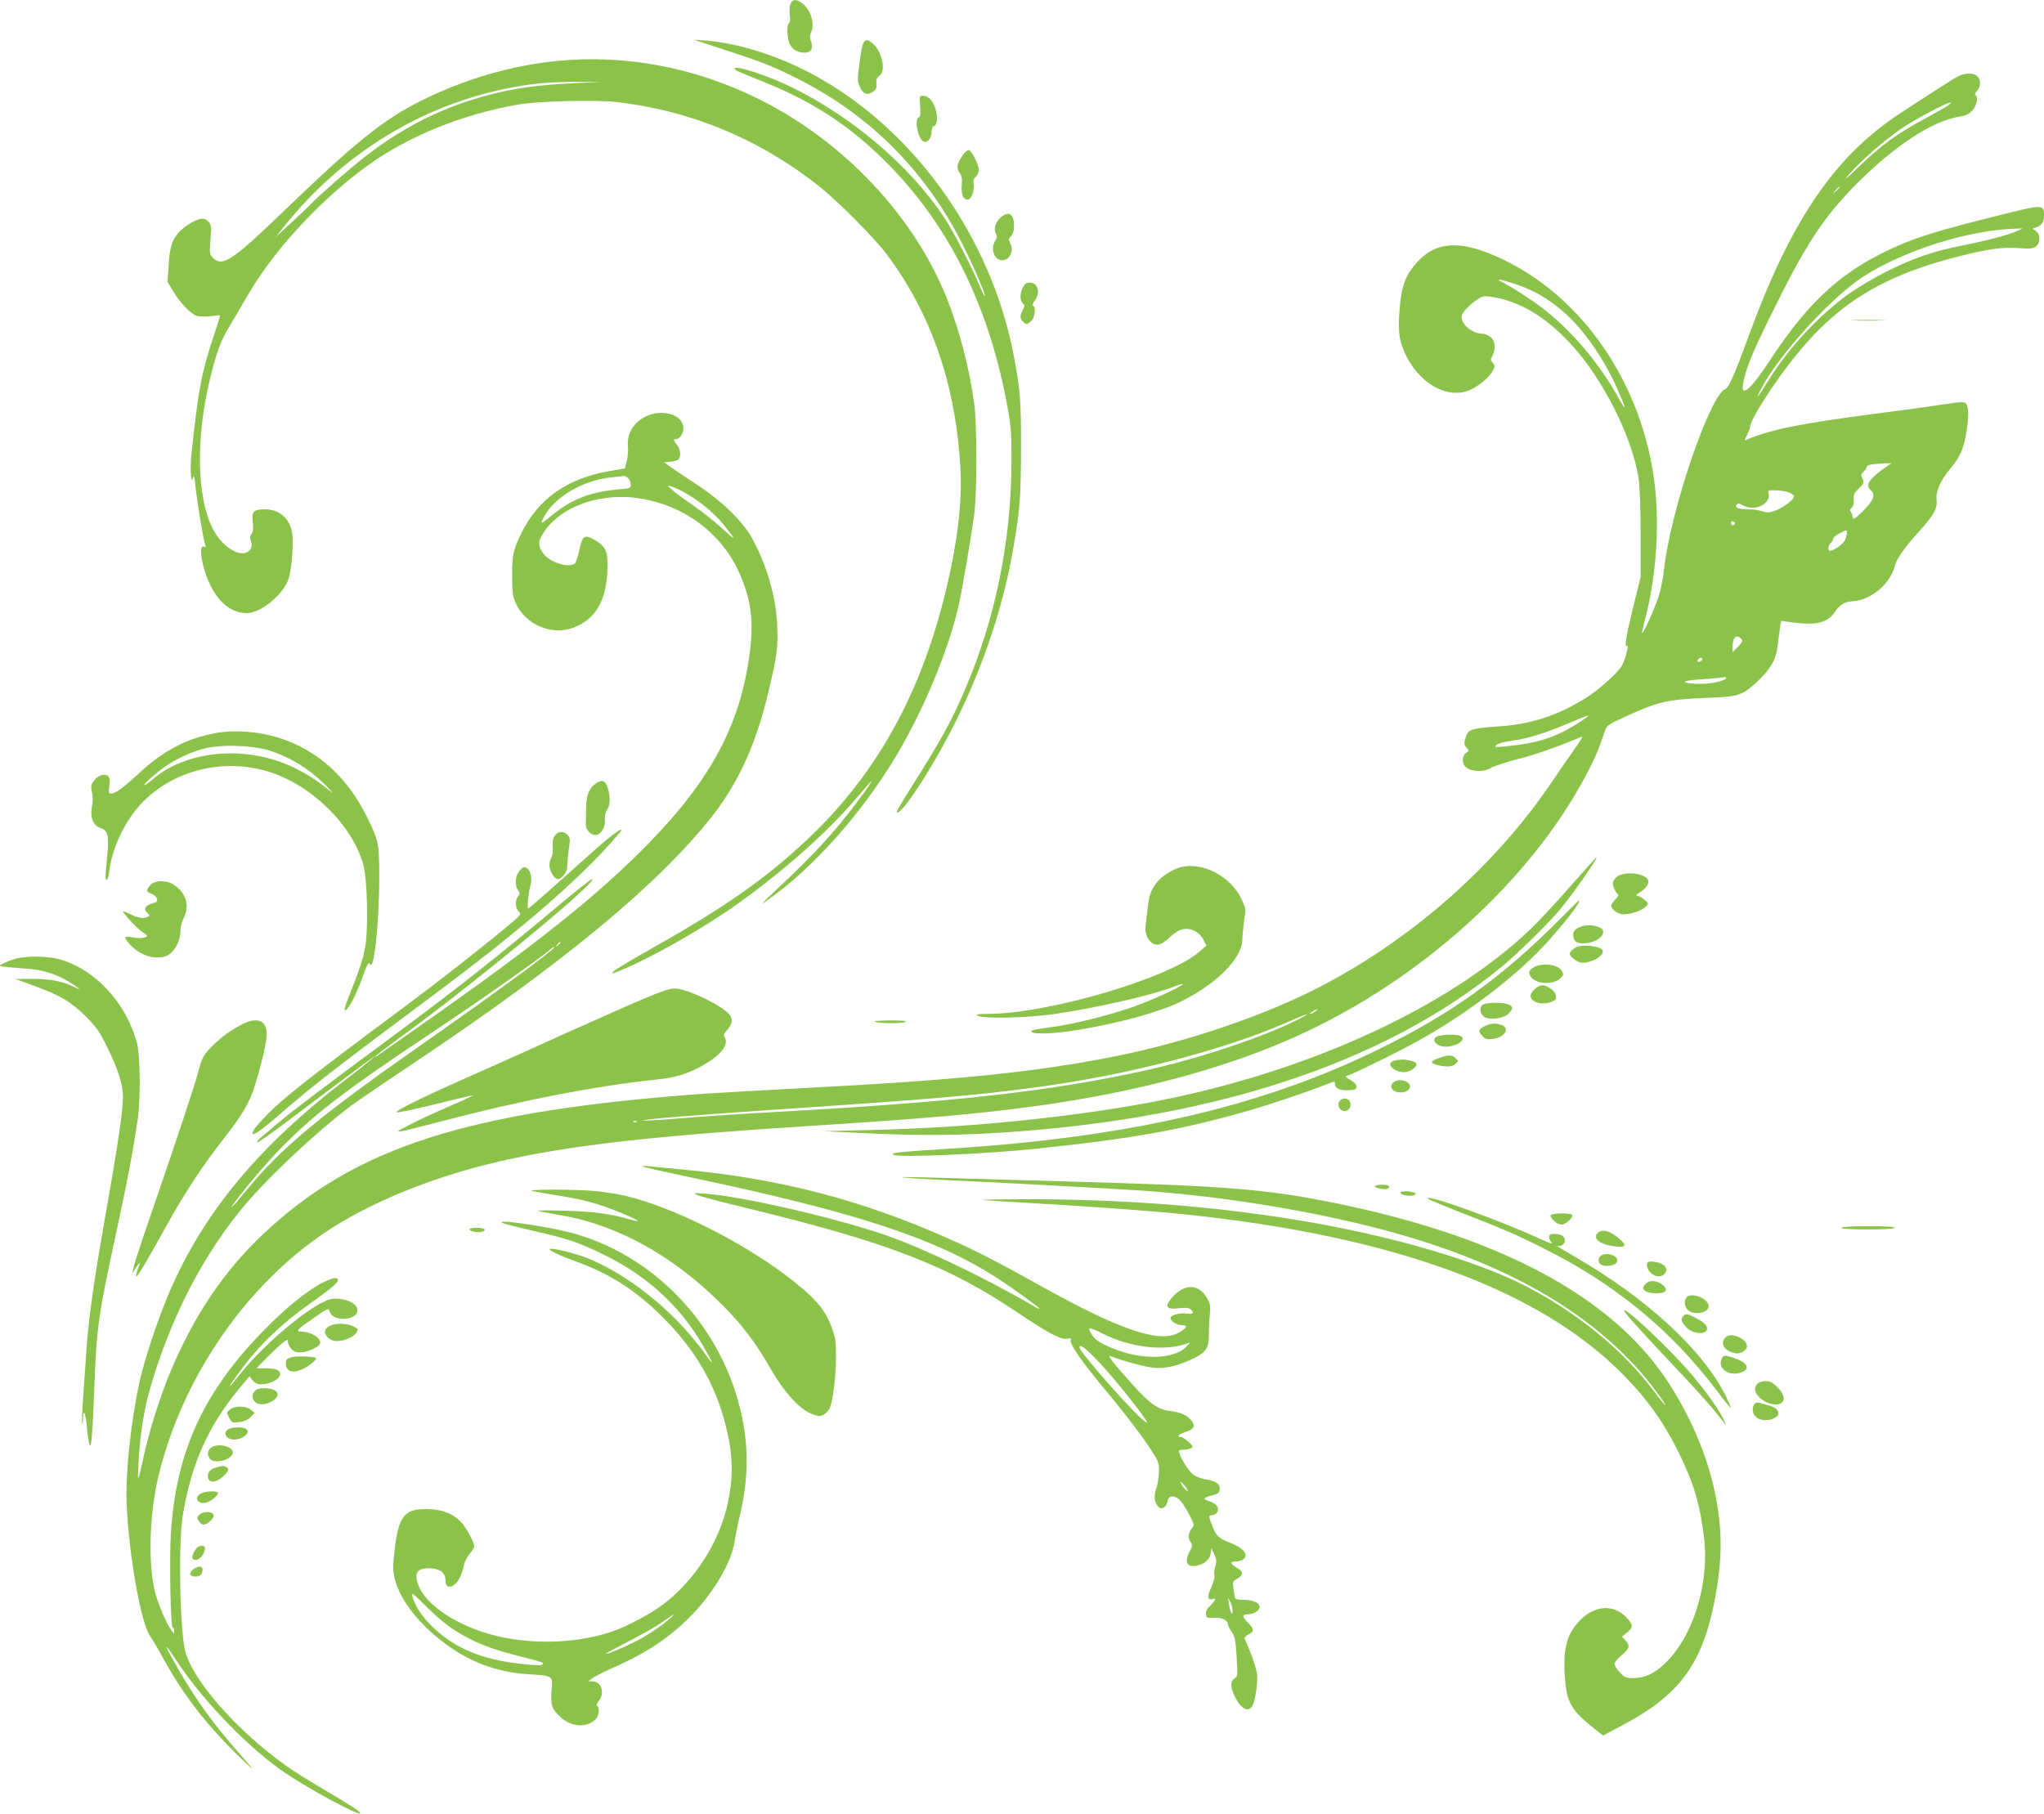
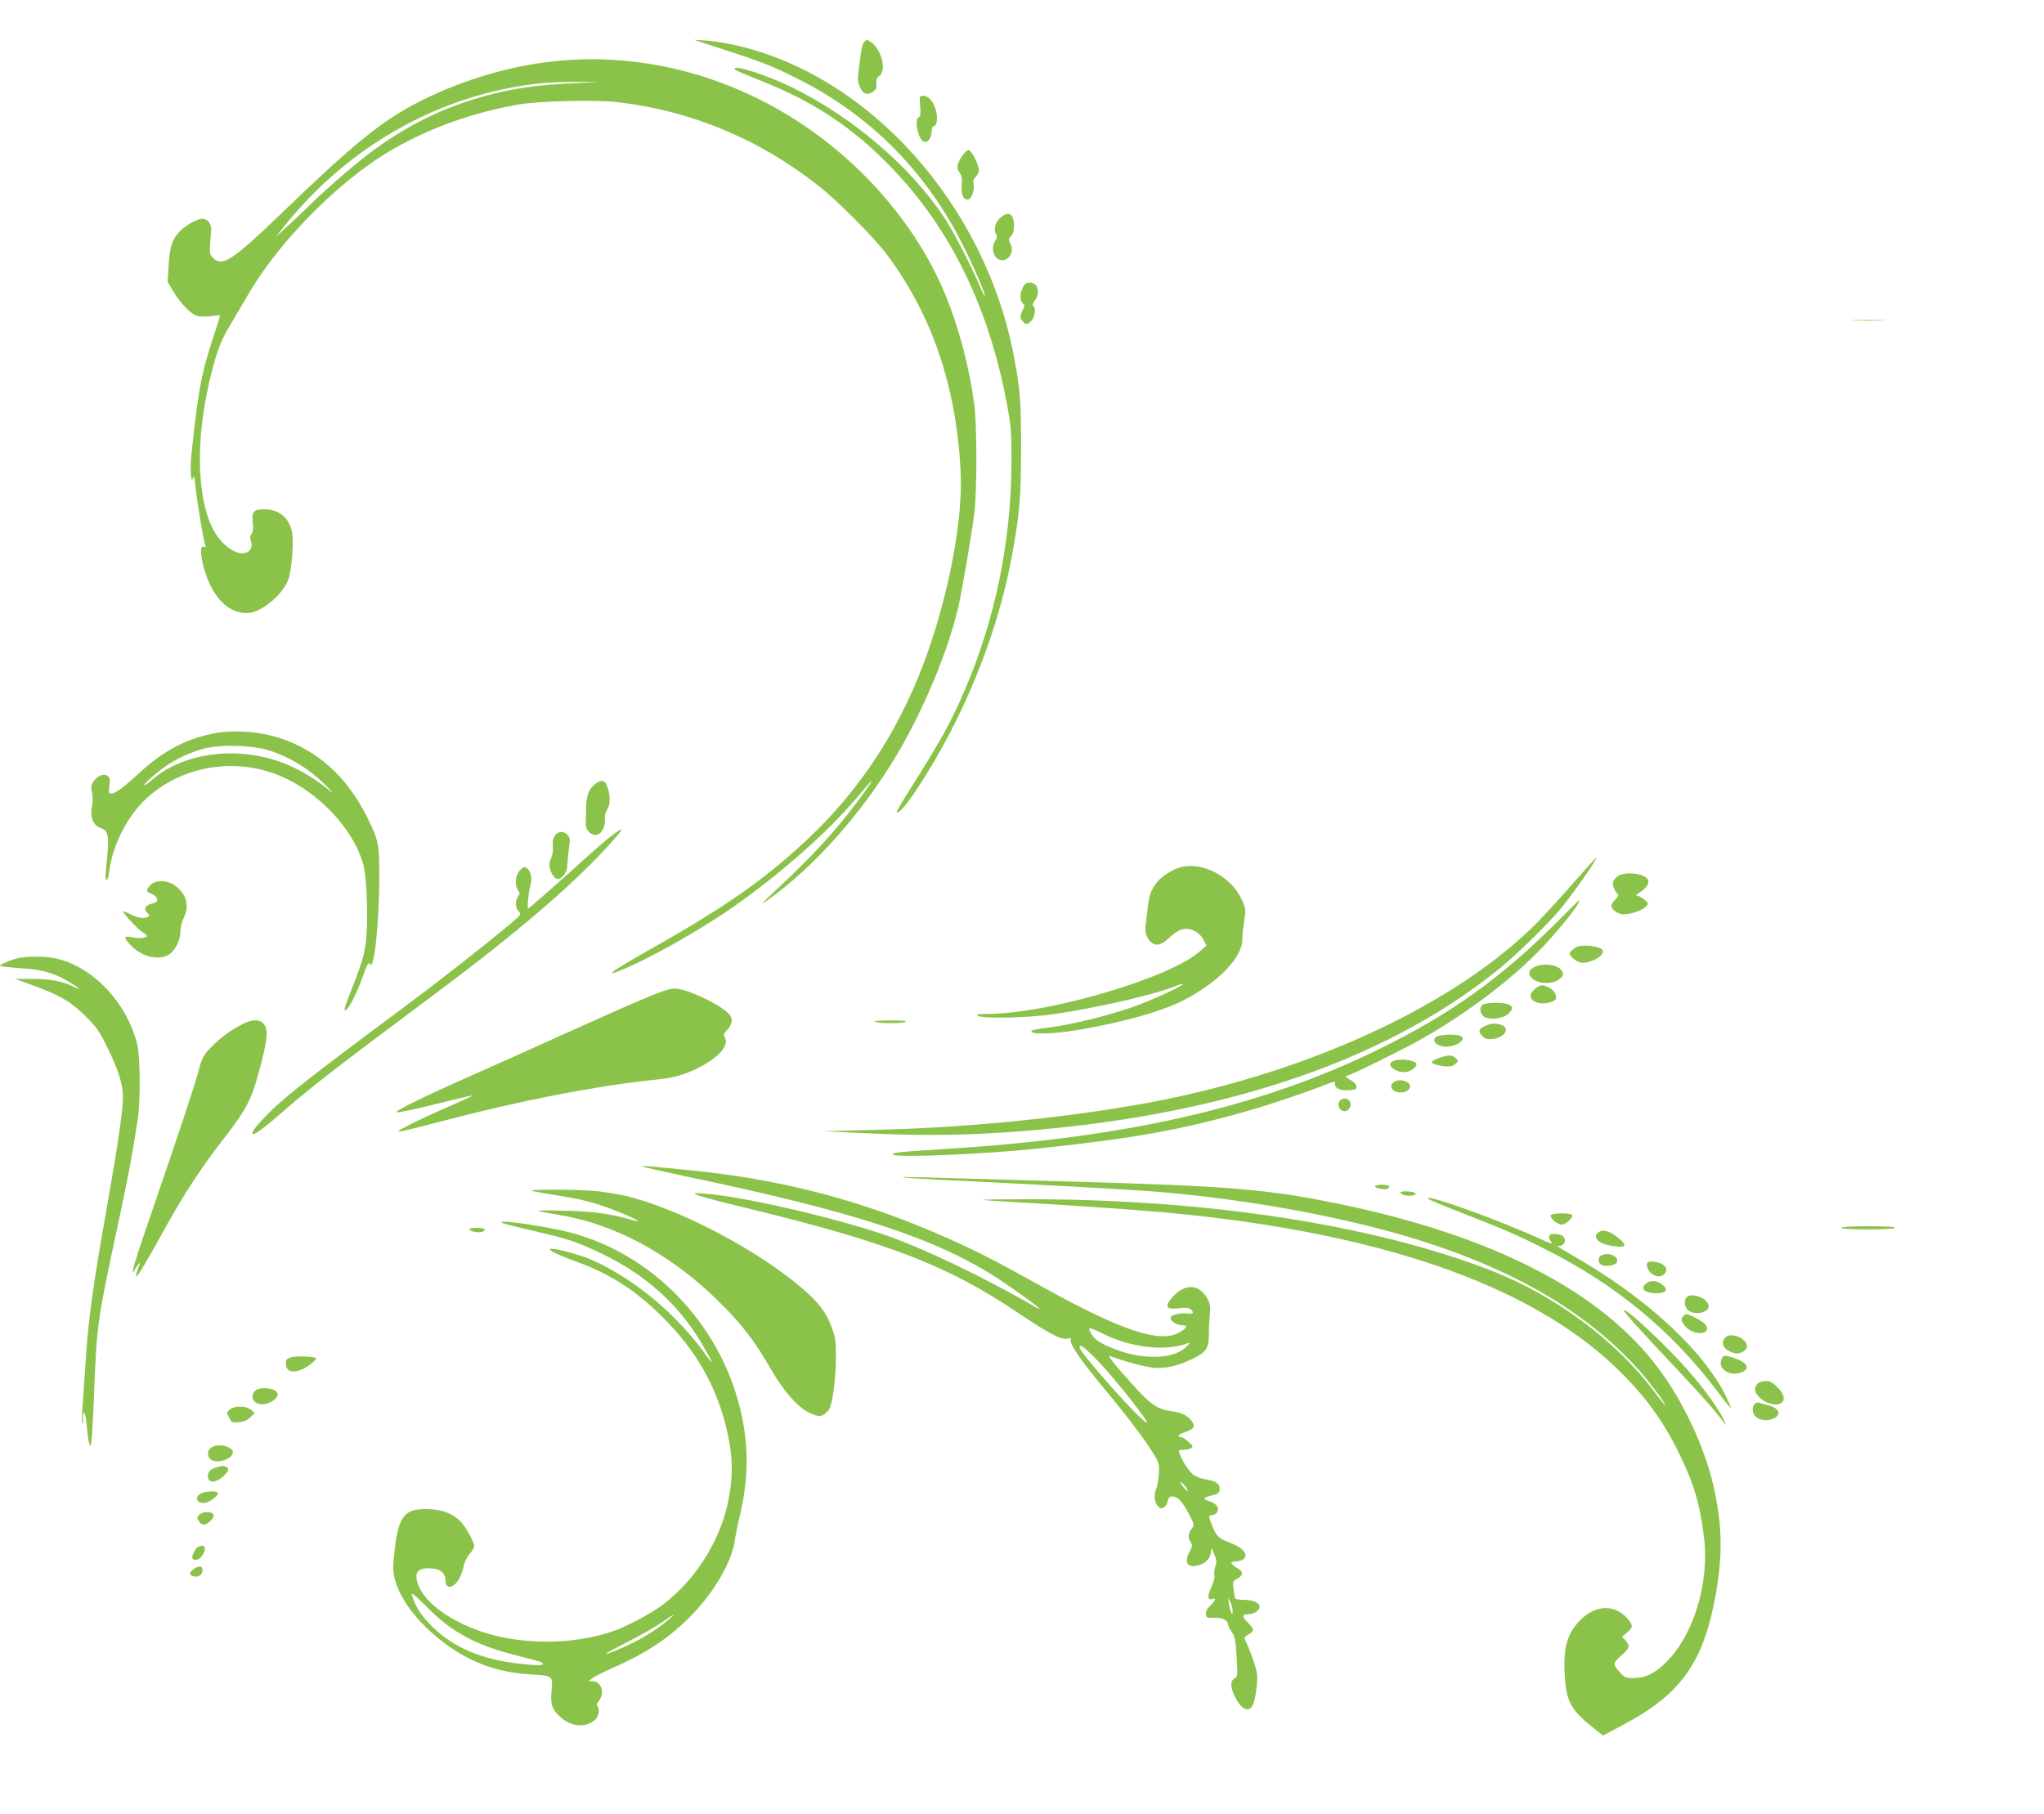
<svg xmlns="http://www.w3.org/2000/svg" version="1.0" width="1280pt" height="1136pt" viewBox="0 0 1280 1136" preserveAspectRatio="xMidYMid meet">
  <g transform="translate(0,1136) scale(0.1,-0.1)" fill="#8bc34a" stroke="none">
-     <path d="M4949 11333 c-5 -14 -7 -45 -3 -68 4 -27 2 -45 -5 -49 -16 -10 -13 -93 4 -131 18 -36 51 -55 95 -55 39 0 54 27 39 70 -9 23 -9 38 0 56 25 56 0 140 -55 183 -36 29 -62 27 -75 -6z" />
    <path d="M4540 11047 c240 -78 301 -102 462 -184 456 -230 808 -589 1038 -1058 68 -138 134 -294 127 -301 -1 -2 -16 27 -31 64 -58 135 -168 348 -224 431 -213 321 -575 630 -957 816 -147 72 -355 140 -355 115 0 -9 25 -20 178 -81 322 -129 563 -289 799 -533 379 -390 624 -896 735 -1521 20 -111 23 -161 22 -340 -3 -490 -102 -972 -289 -1409 -89 -209 -149 -317 -353 -640 -45 -71 -80 -131 -77 -134 23 -23 191 226 329 489 190 362 328 757 395 1129 47 261 54 345 55 650 1 302 -5 379 -45 590 -181 954 -913 1767 -1757 1950 -51 11 -127 23 -170 26 l-77 5 195 -64z" />
    <path d="M5410 11095 c-12 -14 -21 -68 -36 -200 -4 -37 0 -59 13 -85 21 -41 44 -48 79 -25 20 13 25 23 22 51 -2 26 3 38 20 50 43 30 15 157 -46 204 -30 24 -36 25 -52 5z" />
    <path d="M3495 10979 c-290 -28 -586 -114 -858 -250 -241 -121 -411 -258 -887 -717 -292 -281 -358 -324 -414 -269 -23 23 -24 30 -20 92 3 38 5 71 6 74 5 46 -19 81 -55 81 -30 0 -95 -35 -135 -73 -52 -50 -69 -99 -76 -217 l-7 -105 36 -60 c46 -76 111 -143 150 -154 16 -4 55 -5 85 -1 30 4 56 6 58 5 1 -1 -17 -63 -42 -136 -75 -227 -94 -329 -137 -731 -10 -99 -3 -201 11 -148 4 17 9 0 14 -55 9 -92 50 -341 61 -368 6 -13 3 -16 -9 -11 -37 14 -10 -140 44 -247 56 -110 134 -169 226 -169 80 0 206 97 253 194 21 42 35 158 34 268 -1 113 -70 188 -173 188 -73 0 -85 -12 -77 -83 4 -37 2 -57 -8 -71 -10 -13 -11 -25 -4 -43 22 -57 -30 -96 -93 -70 -80 33 -144 116 -180 230 -75 242 -58 602 47 968 27 93 48 142 99 227 35 59 87 148 116 197 163 278 459 595 745 800 259 186 593 320 945 381 127 21 475 30 611 15 464 -53 896 -232 1269 -528 115 -91 342 -319 419 -421 284 -376 439 -827 466 -1357 13 -243 -36 -570 -137 -925 -161 -565 -431 -1020 -824 -1389 -263 -247 -515 -423 -969 -679 -121 -68 -229 -133 -240 -143 -19 -20 -18 -20 35 1 173 68 499 251 712 400 297 209 580 458 766 675 47 55 90 105 96 110 20 20 -29 -52 -88 -130 -143 -190 -271 -329 -506 -549 -95 -89 -105 -100 -55 -65 289 204 593 545 811 911 168 284 319 645 384 921 24 103 85 458 102 597 17 137 16 555 -1 680 -31 230 -96 475 -177 675 -209 512 -644 971 -1169 1233 -397 198 -833 282 -1260 241z m100 -140 c-216 -10 -369 -31 -520 -70 -292 -75 -539 -197 -785 -387 -91 -70 -299 -252 -340 -297 -14 -15 -70 -68 -125 -119 l-99 -91 64 80 c359 445 857 749 1400 854 147 29 251 38 425 38 l150 0 -170 -8z" />
-     <path d="M12254 10878 c-44 -26 -159 -99 -358 -230 -412 -271 -685 -675 -951 -1408 -82 -224 -119 -308 -140 -316 -98 -38 -346 -768 -385 -1134 -5 -52 -21 -129 -35 -170 -27 -81 -96 -233 -102 -226 -2 2 5 37 16 77 76 280 98 632 56 910 -94 625 -479 1157 -998 1379 -223 95 -363 84 -477 -36 -69 -73 -99 -141 -111 -256 -14 -137 -12 -206 9 -269 69 -207 254 -338 408 -289 55 17 136 80 159 123 18 33 18 37 3 54 -14 16 -15 21 -3 43 24 43 19 96 -11 119 -15 12 -37 21 -51 21 -66 0 -141 66 -129 114 8 33 98 112 135 119 17 4 64 -2 108 -13 158 -40 298 -131 441 -286 198 -213 385 -584 423 -839 8 -47 13 -190 13 -350 l0 -270 -47 -189 c-45 -183 -56 -253 -38 -242 15 10 -16 -102 -37 -131 -38 -53 -147 -149 -225 -197 -176 -109 -342 -163 -548 -176 -161 -11 -183 -18 -198 -61 -15 -43 -14 -55 5 -74 15 -15 15 -17 -5 -31 -27 -19 -28 -65 -1 -89 32 -29 112 -32 153 -6 19 12 97 37 173 57 111 28 239 73 402 141 7 3 -16 -34 -51 -83 -35 -49 -92 -132 -127 -184 -352 -526 -863 -983 -1442 -1289 -348 -184 -842 -354 -1301 -446 -500 -100 -982 -149 -1957 -200 -267 -14 -546 -30 -620 -35 -1479 -107 -2184 -333 -2765 -882 -243 -231 -426 -501 -575 -853 -59 -137 -132 -366 -164 -510 -44 -197 -45 -199 -40 -90 13 255 46 425 130 666 127 366 303 687 522 953 152 185 454 469 678 639 34 25 218 151 410 279 924 618 1520 1112 1853 1535 163 208 273 447 349 763 57 233 66 301 59 438 -9 180 -66 375 -158 542 -60 108 -191 234 -349 338 -69 44 -142 94 -163 109 l-39 28 38 3 c22 2 44 8 51 14 19 16 16 62 -7 91 -24 30 -25 37 -7 37 23 0 47 35 47 66 -1 58 -56 97 -138 98 -122 0 -220 -95 -210 -206 3 -26 0 -69 -7 -95 l-12 -47 -99 -17 c-259 -44 -442 -172 -547 -384 -53 -108 -60 -138 -60 -270 0 -103 4 -129 22 -171 61 -136 224 -207 362 -155 144 54 212 179 214 388 0 94 -14 122 -81 161 -64 37 -76 29 -96 -62 -9 -43 -22 -83 -30 -87 -38 -25 -141 5 -185 52 -37 41 -45 75 -27 112 91 178 342 282 601 248 293 -39 537 -221 649 -483 68 -159 84 -289 60 -480 -57 -450 -239 -795 -636 -1202 -312 -320 -708 -636 -1430 -1141 -140 -98 -261 -182 -268 -188 -6 -5 -12 -7 -12 -4 0 3 57 47 127 98 475 345 1256 988 1232 1013 -3 4 -91 -65 -195 -152 -394 -330 -646 -529 -994 -787 -464 -343 -687 -511 -773 -584 -50 -42 -102 -86 -116 -98 -14 -11 -23 -24 -20 -28 4 -3 94 60 200 141 169 128 475 356 519 387 58 41 -38 -37 -164 -134 -542 -414 -888 -830 -1102 -1324 -70 -162 -155 -415 -188 -560 -56 -250 -91 -579 -83 -775 15 -327 89 -742 146 -825 15 -22 54 -87 85 -145 126 -229 268 -412 477 -615 106 -102 105 -99 -17 40 -133 153 -211 257 -311 416 -54 87 -134 231 -130 235 2 2 35 -45 74 -104 161 -243 453 -542 673 -689 164 -109 452 -264 466 -250 7 7 -60 51 -246 160 -80 47 -181 110 -224 142 -303 217 -576 527 -625 710 -35 130 -45 674 -17 850 54 333 166 578 374 822 l44 53 20 -25 c14 -18 29 -25 54 -25 45 0 100 23 113 48 18 34 -10 52 -82 52 l-61 0 64 66 c88 88 140 130 133 106 -2 -10 5 -30 17 -45 17 -21 30 -27 61 -27 44 0 113 31 123 55 12 31 -55 75 -116 75 -41 0 -29 13 82 89 85 59 88 60 94 38 17 -70 182 -59 174 11 -4 34 -50 61 -115 67 -42 4 -61 0 -109 -25 -132 -67 -372 -275 -497 -430 -98 -122 -104 -120 -12 5 116 158 255 292 430 416 149 105 193 144 179 159 -8 8 -22 7 -55 -6 -101 -40 -239 -147 -396 -305 -386 -390 -560 -766 -593 -1282 -10 -164 -2 -599 12 -591 4 3 8 -5 8 -18 l0 -22 -17 24 c-26 36 -62 115 -89 195 -60 171 -54 520 12 785 145 585 515 1137 989 1476 258 185 623 345 1018 449 452 118 977 183 2022 250 755 48 1090 77 1450 126 670 91 1257 252 1720 474 765 365 1436 994 1766 1656 37 73 52 111 91 226 9 26 24 38 97 71 232 108 281 120 536 131 206 8 223 14 318 101 81 74 118 137 128 218 5 37 12 89 15 115 l7 49 61 -9 c160 -21 228 -6 276 64 33 48 60 64 118 68 111 8 232 112 258 220 10 44 62 118 152 217 92 101 116 145 109 197 -6 52 24 121 85 194 66 80 86 125 104 245 16 105 12 156 -12 170 -10 5 -47 3 -92 -5 -43 -7 -249 -36 -459 -63 -482 -63 -662 -99 -815 -164 -15 -7 -15 -3 3 30 10 21 19 44 19 51 0 44 147 274 283 443 271 336 557 509 1042 629 178 44 258 54 355 47 69 -5 89 -3 108 9 30 21 31 78 1 98 l-21 15 21 7 c35 11 51 34 51 74 0 73 -2 73 -304 -3 -335 -84 -467 -124 -592 -177 -357 -153 -570 -343 -826 -734 -114 -175 -179 -229 -162 -137 16 90 53 182 161 402 228 467 339 638 557 856 239 238 469 387 639 414 39 6 58 15 79 39 28 31 38 84 18 96 -5 3 -1 14 10 25 25 25 26 72 2 93 -26 24 -82 21 -128 -5z m-53 -177 c-13 -10 -80 -48 -150 -86 -174 -94 -266 -161 -406 -295 -90 -87 -106 -100 -65 -51 72 83 212 206 325 284 120 82 380 212 296 148z m-681 -514 c0 -2 -10 -12 -22 -23 l-23 -19 19 23 c18 21 26 27 26 19z m1101 -278 c-48 -21 -187 -58 -321 -84 -195 -39 -307 -77 -485 -165 -77 -39 -182 -101 -234 -138 -189 -135 -378 -338 -505 -542 -74 -119 -90 -136 -41 -44 109 205 430 557 625 686 257 169 674 300 970 306 l35 1 -44 -20z m-3129 -329 c109 -36 196 -86 293 -168 126 -106 259 -296 345 -492 54 -122 58 -146 10 -60 -127 230 -307 441 -495 581 -70 52 -173 118 -230 148 -57 29 -31 26 77 -9z m2328 -1138 c-114 -79 -143 -120 -105 -152 32 -27 18 -64 -47 -129 -57 -55 -63 -59 -66 -38 -2 12 -8 27 -13 33 -6 7 -4 16 7 24 10 9 14 26 13 51 -3 31 2 42 29 67 34 32 38 43 22 71 -7 14 -5 23 10 36 11 10 20 24 20 31 0 13 36 19 115 22 l40 1 -25 -17z m-7886 -78 c9 -8 16 -26 16 -39 0 -22 -5 -24 -67 -29 -193 -17 -306 -62 -445 -178 -52 -43 -56 -43 -32 4 64 123 242 229 419 248 39 4 75 8 82 9 6 0 19 -6 27 -15z m331 -77 c99 -50 208 -138 274 -222 74 -93 71 -96 -14 -17 -43 40 -124 105 -179 143 -56 38 -117 83 -136 100 -32 28 -33 30 -10 24 14 -4 43 -17 65 -28z m6935 -10 c19 -7 35 -19 35 -26 0 -21 -78 -78 -126 -92 -31 -10 -48 -10 -73 -1 -18 7 -57 12 -87 12 -62 0 -91 12 -72 31 9 9 17 7 34 -5 13 -9 43 -16 67 -16 56 0 108 45 98 85 -6 24 -5 25 41 24 27 0 64 -5 83 -12z m-336 -198 c-8 -14 -24 -10 -24 6 0 9 6 12 15 9 8 -4 12 -10 9 -15z m701 -63 c-2 -13 -8 -33 -14 -44 -11 -21 -70 -62 -90 -62 -16 0 -14 35 4 50 8 7 15 19 15 26 0 8 17 22 38 33 49 25 50 25 47 -3z m-655 -669 c0 -8 -13 -26 -30 -42 l-30 -29 0 33 c0 49 16 74 40 61 11 -6 20 -16 20 -23z m-250 -116 c0 -5 -7 -11 -15 -15 -15 -5 -20 5 -8 17 9 10 23 9 23 -2z m150 -117 c0 -16 -83 -36 -156 -37 -127 0 -140 19 -18 27 54 4 110 8 124 10 14 2 31 4 38 5 6 0 12 -1 12 -5z m-885 -255 c-168 -114 -282 -153 -500 -174 -63 -6 -69 -5 -55 9 9 9 48 20 95 26 101 14 209 47 355 109 127 54 150 61 105 30z m-6415 -1403 c0 -2 -8 -10 -17 -17 -16 -13 -17 -12 -4 4 13 16 21 21 21 13z m-40 -30 c0 -15 -377 -291 -805 -591 -668 -467 -903 -663 -1126 -935 -81 -99 -118 -135 -63 -62 74 99 202 249 286 334 207 211 396 356 928 711 327 218 671 460 750 525 26 22 30 25 30 18z m4766 -401 c-11 -8 -25 -15 -30 -15 -6 1 0 7 14 15 32 19 40 18 16 0z m-99 -46 c-213 -110 -624 -248 -963 -323 -578 -128 -1165 -195 -2239 -256 -311 -17 -489 -29 -697 -46 -109 -9 -203 -14 -209 -12 -20 7 343 36 896 73 925 62 1190 85 1570 136 561 75 1164 231 1558 403 136 60 172 70 84 25z m-4150 -645 c-3 -3 -12 -4 -19 -1 -8 3 -5 6 6 6 11 1 17 -2 13 -5z" />
    <path d="M5762 10696 c4 -50 2 -66 -8 -70 -31 -12 -5 -139 31 -153 24 -9 48 21 49 62 1 20 6 35 13 35 20 0 27 50 14 99 -15 55 -46 91 -79 91 -24 0 -25 -1 -20 -64z" />
    <path d="M6031 10391 c-38 -54 -44 -82 -23 -111 15 -20 18 -37 15 -76 -6 -58 8 -94 37 -94 23 0 45 59 37 99 -4 20 0 32 14 44 10 9 19 28 19 42 0 34 -47 125 -64 125 -8 0 -24 -13 -35 -29z" />
    <path d="M6259 9991 c-29 -30 -38 -72 -20 -100 6 -9 4 -23 -6 -38 -33 -50 -7 -123 43 -123 47 0 76 59 51 105 -13 25 -12 30 4 46 13 13 19 34 19 67 0 77 -38 95 -91 43z" />
    <path d="M6405 9560 c-19 -37 -19 -84 0 -100 13 -11 13 -15 0 -41 -19 -36 -19 -54 1 -73 20 -21 26 -20 52 4 23 22 31 83 12 95 -6 4 -3 16 10 32 37 48 20 113 -30 113 -23 0 -33 -7 -45 -30z" />
    <path d="M11613 9353 c48 -2 126 -2 175 0 48 1 8 3 -88 3 -96 0 -136 -2 -87 -3z" />
    <path d="M1358 6770 c-180 -31 -331 -108 -483 -249 -100 -92 -152 -131 -177 -131 -18 0 -19 5 -13 48 5 38 3 51 -10 62 -22 18 -62 4 -88 -32 -17 -23 -19 -33 -11 -70 6 -26 6 -61 0 -89 -14 -67 8 -120 54 -135 47 -15 54 -49 41 -182 -13 -128 -13 -142 -2 -142 5 0 12 24 15 54 21 163 115 348 234 456 200 184 491 248 757 169 270 -80 530 -333 600 -584 26 -93 33 -416 10 -526 -15 -77 -28 -116 -109 -322 -17 -44 -22 -67 -14 -65 22 8 70 100 108 207 28 79 39 99 45 85 26 -62 60 249 60 546 0 207 -5 229 -77 374 -125 251 -309 417 -548 494 -121 39 -273 52 -392 32z m337 -113 c123 -41 235 -109 334 -205 47 -47 66 -68 41 -48 -175 143 -346 216 -544 234 -217 20 -436 -41 -571 -160 -25 -22 -48 -38 -51 -35 -6 6 75 78 132 117 67 47 158 89 236 110 109 30 312 23 423 -13z" />
    <path d="M3721 6445 c-37 -32 -50 -72 -51 -155 0 -36 -1 -78 -2 -94 -1 -32 31 -66 62 -66 32 0 62 49 58 95 -2 27 4 49 16 68 21 30 18 99 -5 150 -15 34 -39 34 -78 2z" />
    <path d="M3809 6109 c-41 -33 -114 -98 -164 -143 -113 -103 -332 -296 -337 -296 -8 0 1 99 12 137 15 49 5 100 -23 117 -15 9 -23 6 -43 -17 -28 -32 -32 -90 -10 -123 12 -17 12 -22 0 -39 -20 -26 -17 -72 4 -93 18 -18 16 -20 -52 -78 -168 -141 -448 -360 -666 -522 -575 -427 -750 -564 -852 -668 -76 -78 -101 -110 -96 -125 5 -14 70 34 198 146 182 158 354 290 920 712 579 431 955 758 1179 1026 32 38 1 23 -70 -34z" />
    <path d="M3474 6125 c-11 -16 -15 -39 -12 -67 2 -24 -2 -54 -9 -68 -17 -33 -16 -64 2 -99 21 -42 46 -47 72 -16 13 14 24 36 24 48 3 49 7 94 14 140 6 39 4 51 -10 67 -25 28 -61 25 -81 -5z" />
    <path d="M9833 5808 c-88 -101 -198 -219 -245 -264 -536 -514 -1469 -930 -2472 -1104 -514 -89 -1097 -144 -1651 -157 l-310 -8 235 -11 c303 -15 527 -16 770 -4 1388 72 2494 428 3245 1046 93 76 278 257 357 349 77 90 249 335 235 335 -2 0 -76 -82 -164 -182z" />
    <path d="M7395 5929 c-49 -12 -125 -60 -151 -96 -38 -51 -47 -78 -56 -153 -5 -41 -11 -94 -14 -116 -10 -71 38 -134 89 -118 12 3 38 21 57 39 19 18 46 38 60 45 54 29 124 4 156 -55 l19 -37 -41 -36 c-187 -167 -946 -391 -1327 -392 -66 -1 -78 -3 -63 -12 35 -20 313 -13 481 11 272 40 634 124 759 176 21 9 40 14 43 12 9 -9 -206 -107 -319 -146 -160 -55 -378 -108 -510 -125 -61 -8 -113 -17 -116 -20 -26 -27 127 -24 293 4 275 47 512 113 646 180 223 112 379 271 379 387 0 21 5 72 11 114 12 73 11 78 -15 135 -66 143 -242 238 -381 203z" />
    <path d="M10126 5869 c-14 -11 -26 -29 -26 -40 0 -22 18 -61 32 -70 6 -4 -2 -18 -16 -32 -14 -14 -26 -32 -26 -40 0 -19 30 -44 62 -52 35 -9 129 19 154 46 19 21 19 21 -9 45 -16 13 -36 24 -45 24 -11 0 -6 7 14 19 44 27 65 60 54 81 -23 42 -149 55 -194 19z" />
    <path d="M942 5817 c-29 -31 -28 -43 7 -55 15 -5 31 -19 34 -31 4 -17 -1 -22 -34 -31 -42 -12 -52 -37 -24 -60 13 -11 13 -15 3 -21 -23 -15 -63 -10 -111 15 -26 13 -47 21 -47 18 0 -12 94 -113 121 -129 16 -9 29 -20 29 -24 0 -13 -50 -19 -90 -10 -22 5 -42 6 -44 2 -8 -13 45 -71 89 -96 58 -35 129 -42 175 -18 44 23 80 91 80 151 0 23 9 60 20 82 39 77 17 156 -59 207 -47 32 -119 32 -149 0z" />
    <path d="M9779 5614 c-373 -377 -694 -607 -1164 -835 -730 -354 -1559 -544 -2680 -614 -317 -20 -363 -25 -339 -38 32 -18 579 5 889 38 621 65 927 121 1355 245 128 37 354 114 468 159 51 20 52 20 52 1 0 -27 33 -42 88 -38 39 2 47 6 47 23 0 12 -15 28 -40 42 -22 12 -34 23 -27 23 21 0 366 170 487 240 300 172 592 398 773 598 122 135 219 262 199 262 -2 0 -50 -48 -108 -106z" />
-     <path d="M9901 5557 c-42 -15 -56 -36 -47 -70 7 -31 34 -41 91 -32 75 11 123 69 77 94 -32 17 -86 21 -121 8z" />
    <path d="M9885 5433 c-23 -6 -55 -32 -55 -45 0 -21 51 -58 79 -58 65 0 144 50 126 80 -13 21 -101 35 -150 23z" />
    <path d="M100 5356 c-25 -7 -58 -20 -75 -28 l-30 -16 25 -6 c14 -2 69 -7 122 -11 115 -6 201 -31 283 -80 74 -45 95 -65 38 -36 -72 36 -150 51 -263 50 l-105 0 107 -39 c171 -62 242 -103 334 -195 70 -70 88 -96 136 -195 69 -140 98 -233 98 -311 0 -85 -32 -301 -105 -715 -77 -433 -110 -667 -124 -874 -6 -85 -15 -222 -21 -304 -6 -82 -8 -151 -5 -154 3 -3 5 11 5 31 0 71 17 36 24 -47 3 -46 10 -95 15 -108 7 -20 9 -16 15 27 3 28 11 167 16 310 15 397 25 463 140 995 68 315 99 476 132 695 19 127 17 407 -5 485 -68 253 -268 466 -493 524 -72 19 -200 19 -264 2z" />
    <path d="M9614 5306 c-38 -17 -47 -37 -28 -64 32 -46 139 -52 183 -11 24 23 24 24 11 49 -20 37 -108 51 -166 26z" />
    <path d="M9622 5174 c-12 -8 -27 -24 -33 -35 -22 -43 45 -77 114 -58 19 5 37 15 40 22 8 22 -11 56 -42 71 -38 20 -51 20 -79 0z" />
    <path d="M4044 5110 c-78 -32 -305 -133 -505 -223 -200 -91 -463 -209 -584 -262 -314 -139 -494 -228 -470 -232 11 -2 124 22 252 54 128 32 229 55 225 52 -4 -4 -77 -37 -162 -74 -85 -37 -193 -87 -240 -112 -75 -39 -80 -43 -45 -38 22 4 132 31 245 61 484 128 985 226 1355 263 110 11 184 33 275 82 116 62 175 132 150 179 -10 18 -8 25 8 43 37 39 44 72 21 101 -46 59 -268 165 -344 165 -26 1 -88 -19 -181 -59z" />
    <path d="M9288 5069 c-24 -13 -23 -52 2 -74 28 -26 121 -17 155 15 32 30 32 48 -1 60 -33 13 -134 12 -156 -1z" />
    <path d="M1517 4945 c-68 -35 -127 -77 -179 -128 -62 -60 -74 -80 -97 -172 -21 -81 -120 -380 -299 -900 -55 -159 -103 -306 -106 -325 l-7 -35 21 33 c28 42 33 41 14 -4 -8 -20 -13 -41 -11 -47 4 -12 61 83 195 326 104 188 223 369 342 521 129 164 176 244 209 356 43 142 71 265 71 315 0 84 -60 108 -153 60z" />
    <path d="M5480 4960 c36 -11 172 -11 190 0 10 7 -22 9 -100 9 -73 -1 -106 -4 -90 -9z" />
    <path d="M9304 4936 c-45 -20 -50 -34 -23 -63 20 -21 31 -24 67 -20 73 8 111 66 56 87 -34 13 -63 12 -100 -4z" />
    <path d="M8994 4866 c-26 -20 -8 -48 37 -59 63 -15 160 37 119 63 -24 15 -133 12 -156 -4z" />
    <path d="M9016 4735 c-59 -21 -64 -32 -20 -44 55 -15 100 -14 118 5 9 8 16 17 16 19 0 2 -7 11 -16 19 -19 19 -46 20 -98 1z" />
    <path d="M8755 4722 c-62 -8 -67 -39 -10 -67 37 -17 78 -12 108 13 34 30 19 45 -53 55 -8 1 -28 1 -45 -1z" />
    <path d="M8742 4590 c-51 -21 -33 -70 26 -72 50 -2 80 35 50 60 -21 16 -52 21 -76 12z" />
    <path d="M8390 4465 c-26 -32 13 -81 48 -59 34 22 22 74 -18 74 -10 0 -23 -7 -30 -15z" />
    <path d="M4022 4055 c4 -4 123 -31 265 -61 1068 -224 1567 -387 1958 -639 97 -63 265 -184 265 -192 0 -3 -19 6 -42 20 -319 185 -716 374 -957 453 -327 108 -877 233 -1096 248 -75 6 -78 5 -50 -8 17 -8 154 -45 305 -81 886 -215 1261 -359 1700 -654 201 -135 277 -175 316 -165 18 5 23 3 19 -7 -9 -25 64 -131 213 -310 146 -175 263 -331 316 -421 24 -41 26 -54 23 -110 -3 -35 -10 -76 -16 -91 -16 -41 -13 -82 7 -107 15 -19 22 -21 40 -11 11 6 22 23 24 38 4 35 35 41 70 14 14 -11 42 -52 62 -91 34 -64 36 -73 23 -88 -25 -29 -30 -61 -13 -87 15 -23 15 -27 -4 -62 -35 -66 -18 -101 44 -89 49 9 84 41 88 79 l4 32 18 -40 c15 -33 16 -45 6 -77 -6 -22 -8 -47 -5 -57 3 -10 -6 -42 -19 -71 -27 -57 -25 -84 5 -75 28 9 23 -7 -11 -40 -22 -21 -30 -37 -28 -55 3 -23 6 -25 52 -22 50 2 86 -16 86 -43 0 -7 11 -28 24 -47 20 -30 24 -52 30 -156 7 -116 7 -121 -13 -134 -28 -17 -27 -57 4 -118 41 -81 91 -100 113 -42 15 39 26 119 25 174 -1 39 -33 134 -79 235 -3 6 7 17 22 25 40 19 40 34 0 74 -40 40 -39 54 3 54 16 0 39 8 52 18 43 36 0 72 -86 72 -24 0 -46 4 -49 8 -3 5 -8 30 -11 58 -7 47 -6 50 24 67 40 24 39 43 -4 68 -41 25 -45 39 -9 39 35 0 64 17 64 39 0 26 -38 57 -101 80 -63 24 -82 41 -102 91 -29 70 -30 80 -9 80 26 0 45 24 38 48 -6 18 -29 33 -70 46 -25 9 -13 19 37 31 35 9 43 15 45 37 4 34 -25 54 -91 63 -28 5 -60 18 -77 31 -29 25 -72 92 -84 132 -7 20 -4 22 26 22 18 0 40 5 48 10 13 9 10 15 -18 40 -18 17 -39 30 -47 30 -29 0 -15 17 25 30 56 18 66 34 46 65 -26 39 -64 58 -133 67 -83 10 -129 42 -243 169 -122 136 -160 185 -135 175 78 -31 221 -69 276 -73 71 -6 155 15 251 63 70 35 89 66 88 139 0 33 2 90 6 127 5 57 3 72 -16 106 -52 92 -141 95 -219 7 -52 -60 -39 -79 49 -68 33 4 55 2 65 -7 26 -21 17 -33 -20 -27 -43 7 -105 -9 -105 -28 0 -20 40 -45 73 -45 40 0 30 -19 -24 -48 -120 -65 -365 18 -854 290 -282 157 -403 219 -575 296 -542 243 -1062 380 -1665 436 -88 9 -185 18 -214 21 -30 3 -52 3 -49 0z m2886 -1049 c171 -86 388 -111 527 -60 20 7 20 7 0 -15 -67 -77 -244 -91 -414 -35 -98 33 -156 65 -178 97 -40 59 -30 61 65 13z m-25 -178 c99 -103 316 -378 299 -378 -31 0 -422 439 -422 472 0 24 36 -3 123 -94z m549 -792 c10 -19 10 -20 -6 -7 -9 8 -22 24 -28 35 -10 19 -10 20 6 7 9 -8 22 -24 28 -35z m287 -766 c0 -37 -16 -6 -23 45 l-6 40 15 -30 c8 -16 14 -41 14 -55z" />
    <path d="M5735 3979 c61 -4 220 -12 355 -18 356 -17 955 -50 1105 -61 625 -48 1291 -173 1766 -331 571 -189 996 -448 1304 -792 63 -71 173 -217 162 -217 -2 0 -27 30 -55 68 -173 232 -400 433 -675 598 -169 101 -327 171 -560 249 -734 245 -1698 377 -2727 374 -146 0 -260 -2 -255 -4 6 -2 102 -9 215 -15 296 -16 746 -47 939 -65 1324 -123 2271 -450 2815 -975 175 -169 288 -323 391 -533 93 -191 130 -314 156 -527 35 -290 -70 -627 -250 -793 -65 -61 -121 -86 -190 -87 -49 0 -57 3 -87 36 -19 19 -34 43 -34 53 0 9 20 34 45 54 50 42 55 60 24 93 l-22 23 32 26 c38 33 39 45 5 85 -79 93 -201 91 -297 -6 -84 -85 -109 -174 -98 -349 11 -169 37 -215 193 -338 l47 -37 131 70 c365 195 504 397 579 840 37 224 35 395 -10 613 -55 273 -206 594 -385 818 -366 460 -1029 794 -1964 988 -451 93 -687 113 -1695 141 -209 6 -523 15 -697 20 -354 11 -426 11 -263 -1z" />
    <path d="M8610 3930 c0 -11 65 -24 79 -15 24 14 9 25 -34 25 -25 0 -45 -4 -45 -10z" />
    <path d="M3335 3900 c22 -5 99 -18 172 -30 154 -24 249 -51 391 -110 110 -46 127 -61 41 -36 -116 34 -221 48 -394 53 -99 3 -178 3 -175 0 3 -3 64 -15 135 -27 360 -60 714 -256 1020 -565 125 -125 209 -237 300 -396 79 -139 173 -246 246 -279 57 -25 72 -25 104 3 22 19 29 38 43 122 9 55 17 154 17 220 0 106 -3 129 -28 195 -32 88 -78 149 -173 232 -285 248 -780 508 -1119 589 -46 10 -128 24 -182 29 -122 12 -456 12 -398 0z" />
    <path d="M8770 3891 c0 -13 40 -24 71 -19 42 5 26 23 -23 26 -29 2 -48 -1 -48 -7z" />
    <path d="M8945 3851 c6 -6 98 -44 205 -86 274 -107 345 -137 515 -223 448 -223 801 -514 1088 -894 44 -60 82 -106 85 -104 2 2 -13 37 -32 76 -145 288 -501 615 -951 873 -66 38 -113 67 -105 64 22 -7 50 11 50 32 0 31 -29 46 -82 42 -23 -1 -23 -29 -1 -53 11 -12 -13 -5 -73 23 -256 118 -741 292 -699 250z" />
    <path d="M9710 3747 c0 -21 44 -57 69 -57 25 0 75 45 66 60 -10 16 -135 13 -135 -3z" />
    <path d="M3140 3705 c0 -6 53 -20 230 -61 197 -46 253 -66 405 -139 269 -130 478 -319 619 -559 62 -105 83 -152 40 -91 -186 267 -463 499 -735 617 -82 35 -244 76 -256 65 -7 -8 59 -40 162 -77 215 -78 377 -182 545 -350 204 -203 330 -420 395 -679 45 -182 49 -309 14 -479 -50 -244 -207 -491 -408 -642 -76 -57 -227 -138 -317 -168 -249 -85 -567 -85 -816 -2 -234 79 -400 217 -410 341 -4 43 28 61 96 56 57 -5 86 -31 86 -78 0 -58 56 -45 89 19 10 20 22 55 26 77 3 21 20 54 36 73 16 18 29 39 29 48 0 25 -57 128 -87 156 -54 51 -111 73 -198 76 -164 6 -197 -45 -222 -340 -12 -142 99 -323 293 -478 167 -133 345 -203 554 -216 155 -10 152 -8 144 -102 -8 -90 3 -120 60 -170 67 -59 158 -64 214 -12 23 22 30 74 12 85 -6 4 -3 16 10 32 40 51 16 123 -41 123 l-24 0 25 19 c13 11 74 41 134 68 227 100 381 208 525 368 121 136 212 300 231 418 6 40 22 119 36 177 53 229 53 438 -1 657 -130 534 -546 967 -1062 1103 -136 36 -433 81 -433 65z m-281 -2563 c112 -69 204 -105 363 -147 176 -45 178 -46 178 -56 0 -11 -33 -11 -145 1 -242 27 -415 101 -551 235 -66 66 -104 124 -123 192 -7 23 11 9 93 -73 67 -67 130 -118 185 -152z m1331 77 c-55 -48 -139 -104 -215 -142 -77 -39 -176 -80 -181 -74 -2 1 61 35 139 75 78 40 174 94 212 121 81 57 95 63 45 20z" />
    <path d="M11530 3670 c0 -6 61 -10 164 -10 99 0 167 4 171 10 4 7 -53 10 -164 10 -107 0 -171 -4 -171 -10z" />
    <path d="M2940 3661 c0 -13 55 -24 80 -16 11 4 18 11 15 16 -8 12 -95 12 -95 0z" />
    <path d="M10009 3641 c-42 -34 7 -76 104 -87 70 -8 78 5 27 48 -54 47 -103 62 -131 39z" />
    <path d="M10033 3500 c-26 -11 -30 -42 -9 -59 21 -17 87 -10 100 11 21 34 -44 67 -91 48z" />
    <path d="M10314 3446 c-3 -9 1 -28 10 -42 30 -45 86 -51 107 -12 15 29 -16 58 -69 65 -33 4 -43 2 -48 -11z" />
    <path d="M10313 3325 c-47 -33 -17 -65 60 -65 58 0 75 19 44 48 -32 30 -76 37 -104 17z" />
    <path d="M10568 3240 c-24 -15 -23 -63 2 -85 39 -35 130 -19 130 24 0 44 -92 85 -132 61z" />
    <path d="M10170 3152 c0 -11 92 -114 342 -379 159 -169 238 -260 291 -333 9 -14 4 3 -13 37 -38 79 -154 232 -267 353 -151 162 -353 346 -353 322z" />
    <path d="M10542 3118 c-18 -18 -15 -33 14 -67 39 -47 134 -55 134 -12 0 22 -22 42 -77 70 -49 24 -55 25 -71 9z" />
-     <path d="M2075 3060 c-35 -13 -48 -36 -35 -59 23 -43 73 -52 140 -25 35 14 60 38 60 59 0 3 -16 13 -35 21 -37 15 -98 18 -130 4z" />
    <path d="M10807 2985 c-38 -37 -12 -84 56 -100 33 -9 77 17 77 43 0 48 -100 91 -133 57z" />
    <path d="M1823 2859 c-27 -8 -33 -15 -33 -37 0 -51 39 -66 103 -38 39 17 94 62 86 70 -11 11 -124 15 -156 5z" />
    <path d="M10779 2843 c-20 -54 45 -101 115 -82 68 19 56 62 -25 90 -70 25 -78 24 -90 -8z" />
    <path d="M11006 2694 c-26 -25 -19 -59 18 -92 38 -33 96 -48 126 -32 32 17 25 57 -19 101 -30 31 -46 39 -74 39 -20 0 -43 -7 -51 -16z" />
    <path d="M1610 2658 c-35 -19 -39 -62 -6 -83 54 -36 171 34 123 73 -22 18 -90 24 -117 10z" />
    <path d="M10994 2572 c-18 -12 -24 -41 -12 -67 15 -33 61 -48 108 -35 68 18 61 68 -12 87 -23 6 -50 14 -58 17 -8 3 -20 2 -26 -2z" />
    <path d="M1440 2532 c-22 -18 -22 -19 -5 -51 16 -32 19 -33 62 -28 31 3 53 13 72 31 l26 27 -24 20 c-30 25 -101 26 -131 1z" />
-     <path d="M1426 2407 c-26 -19 -16 -50 20 -60 59 -17 142 46 88 67 -27 11 -90 6 -108 -7z" />
+     <path d="M1426 2407 z" />
    <path d="M1330 2298 c-30 -16 -36 -46 -17 -73 27 -35 127 -14 144 31 14 38 -77 68 -127 42z" />
    <path d="M1354 2169 c-39 -11 -56 -31 -52 -61 5 -37 49 -36 92 2 39 35 45 54 20 64 -18 7 -19 7 -60 -5z" />
    <path d="M1260 2007 c-54 -27 -18 -77 40 -55 32 12 71 48 64 59 -8 13 -76 10 -104 -4z" />
    <path d="M1247 1872 c-15 -16 -15 -20 -1 -40 19 -28 36 -28 70 1 18 16 25 30 21 40 -9 23 -69 22 -90 -1z" />
    <path d="M1242 1673 c-17 -7 -44 -61 -37 -73 13 -20 46 -9 64 21 27 45 15 69 -27 52z" />
    <path d="M1213 1533 c-27 -19 -30 -39 -5 -45 28 -7 51 2 57 23 13 38 -13 50 -52 22z" />
  </g>
</svg>